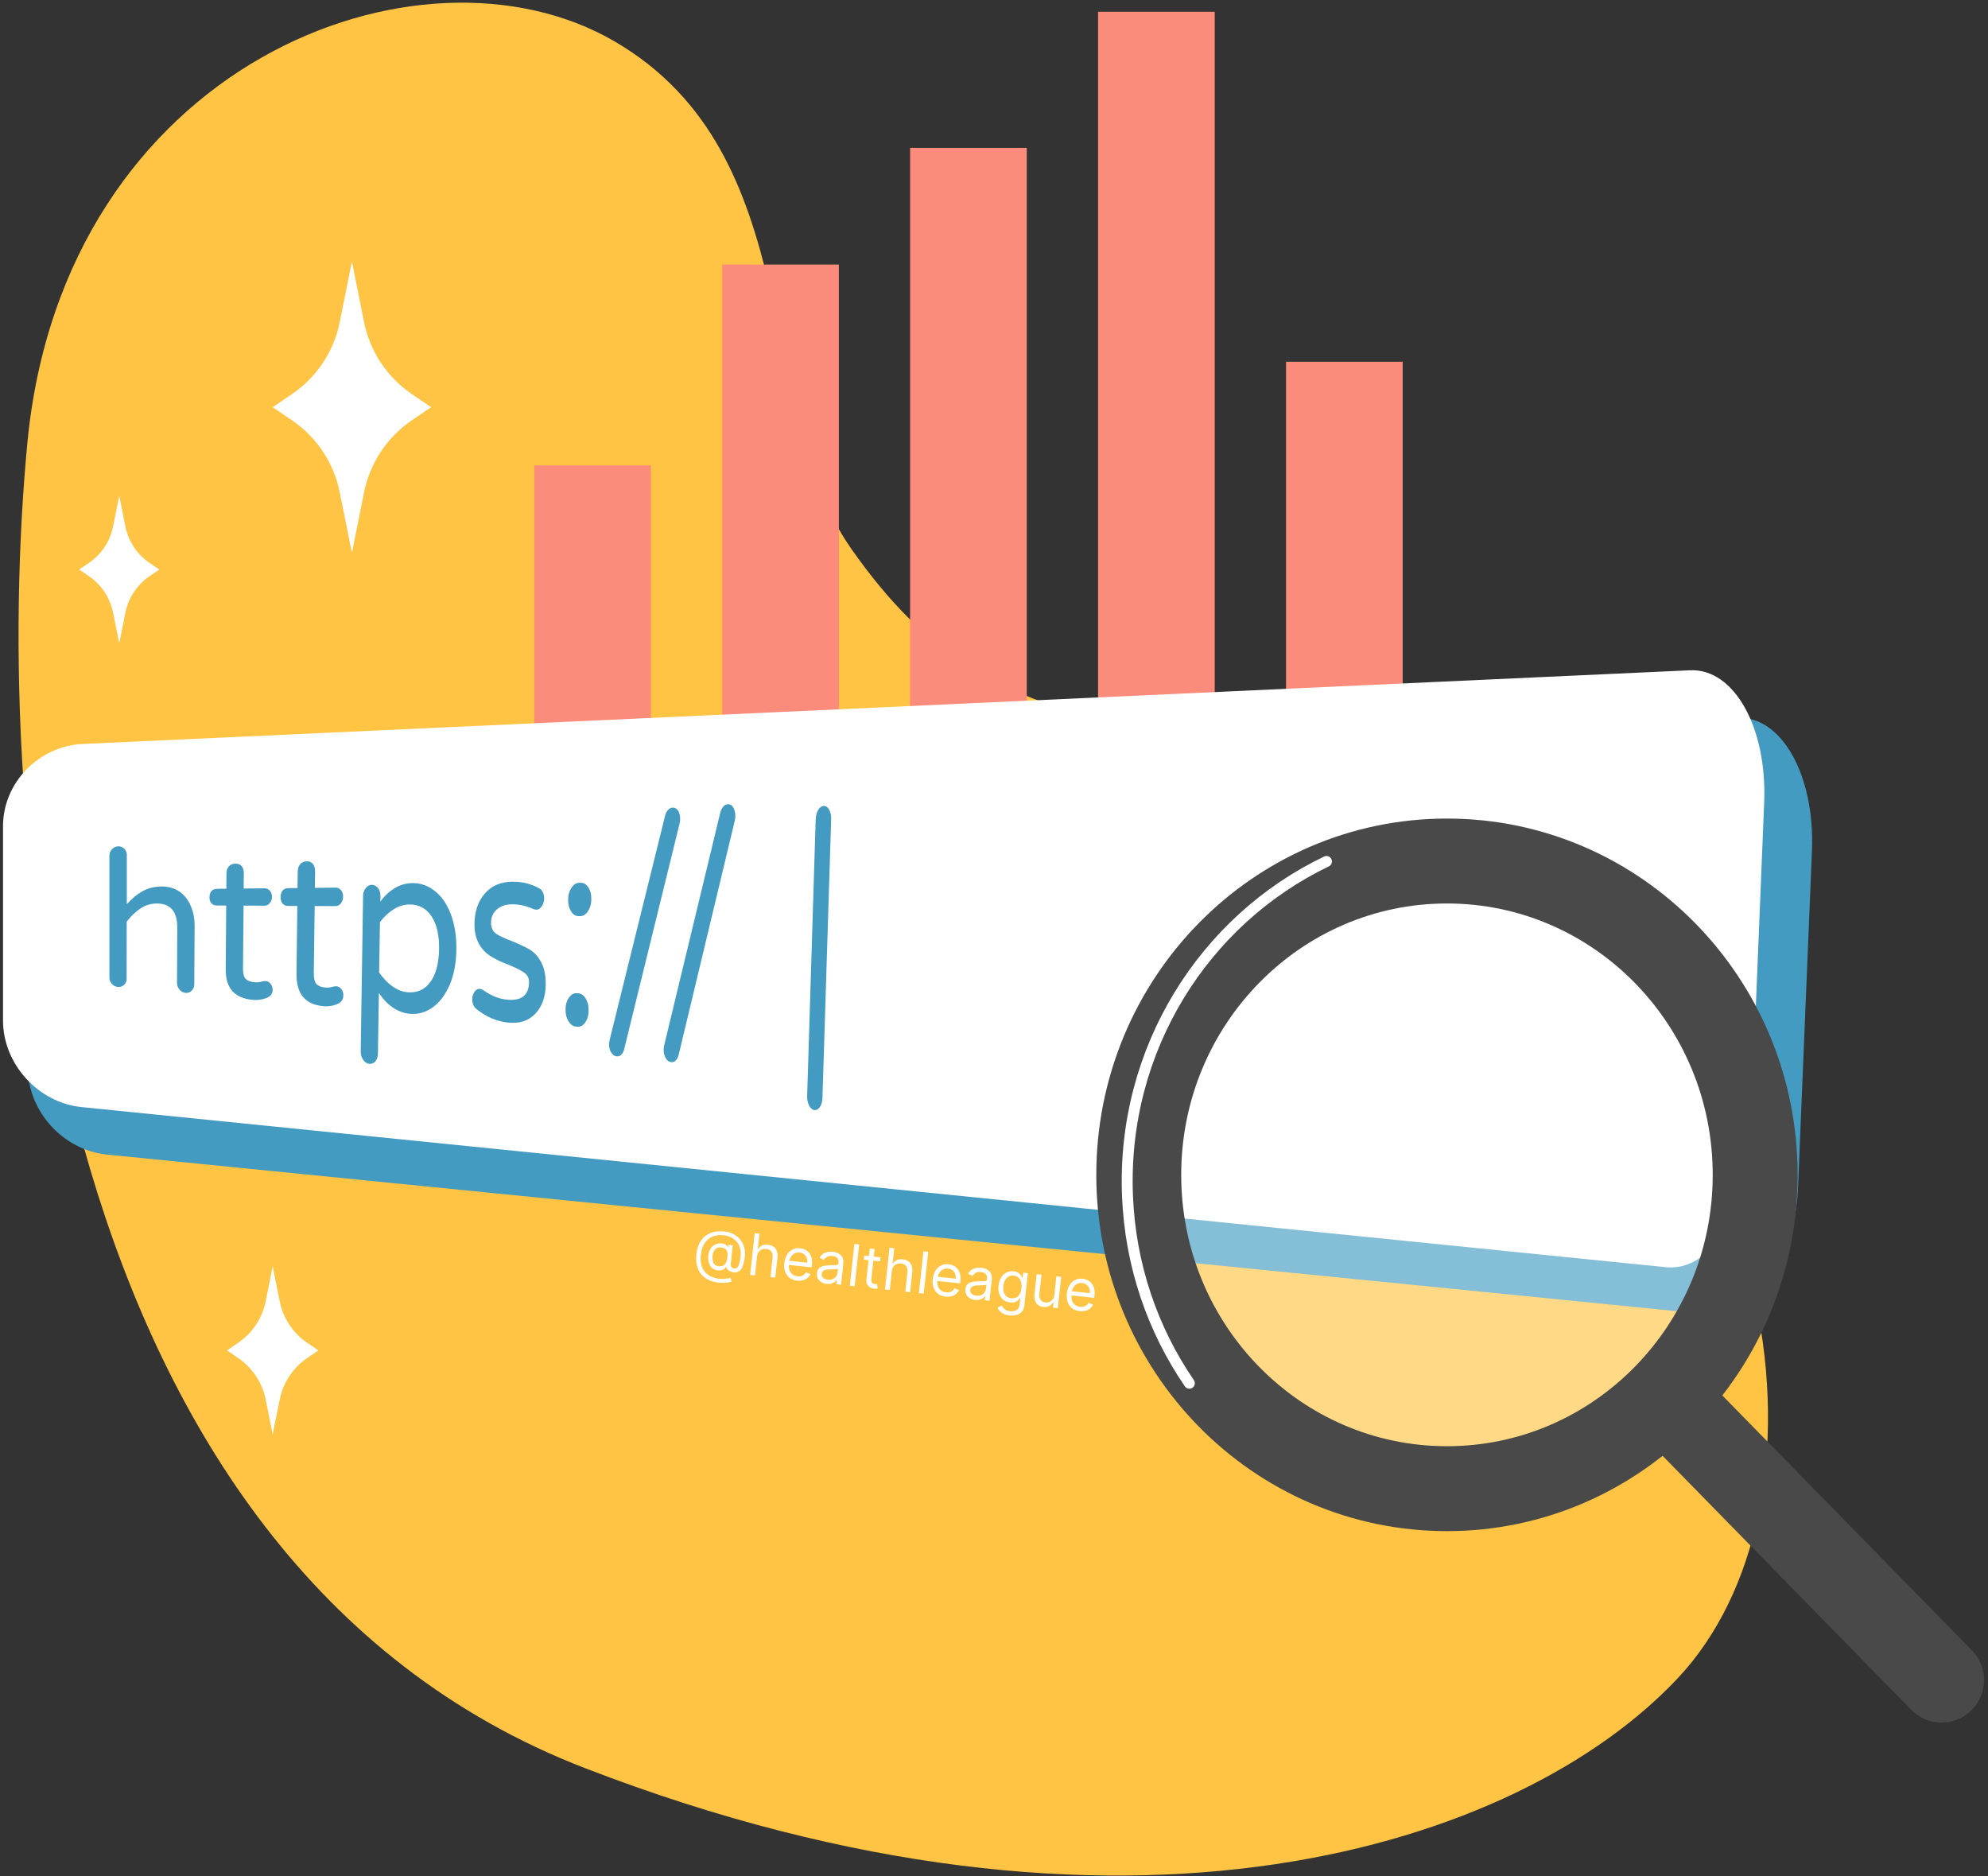
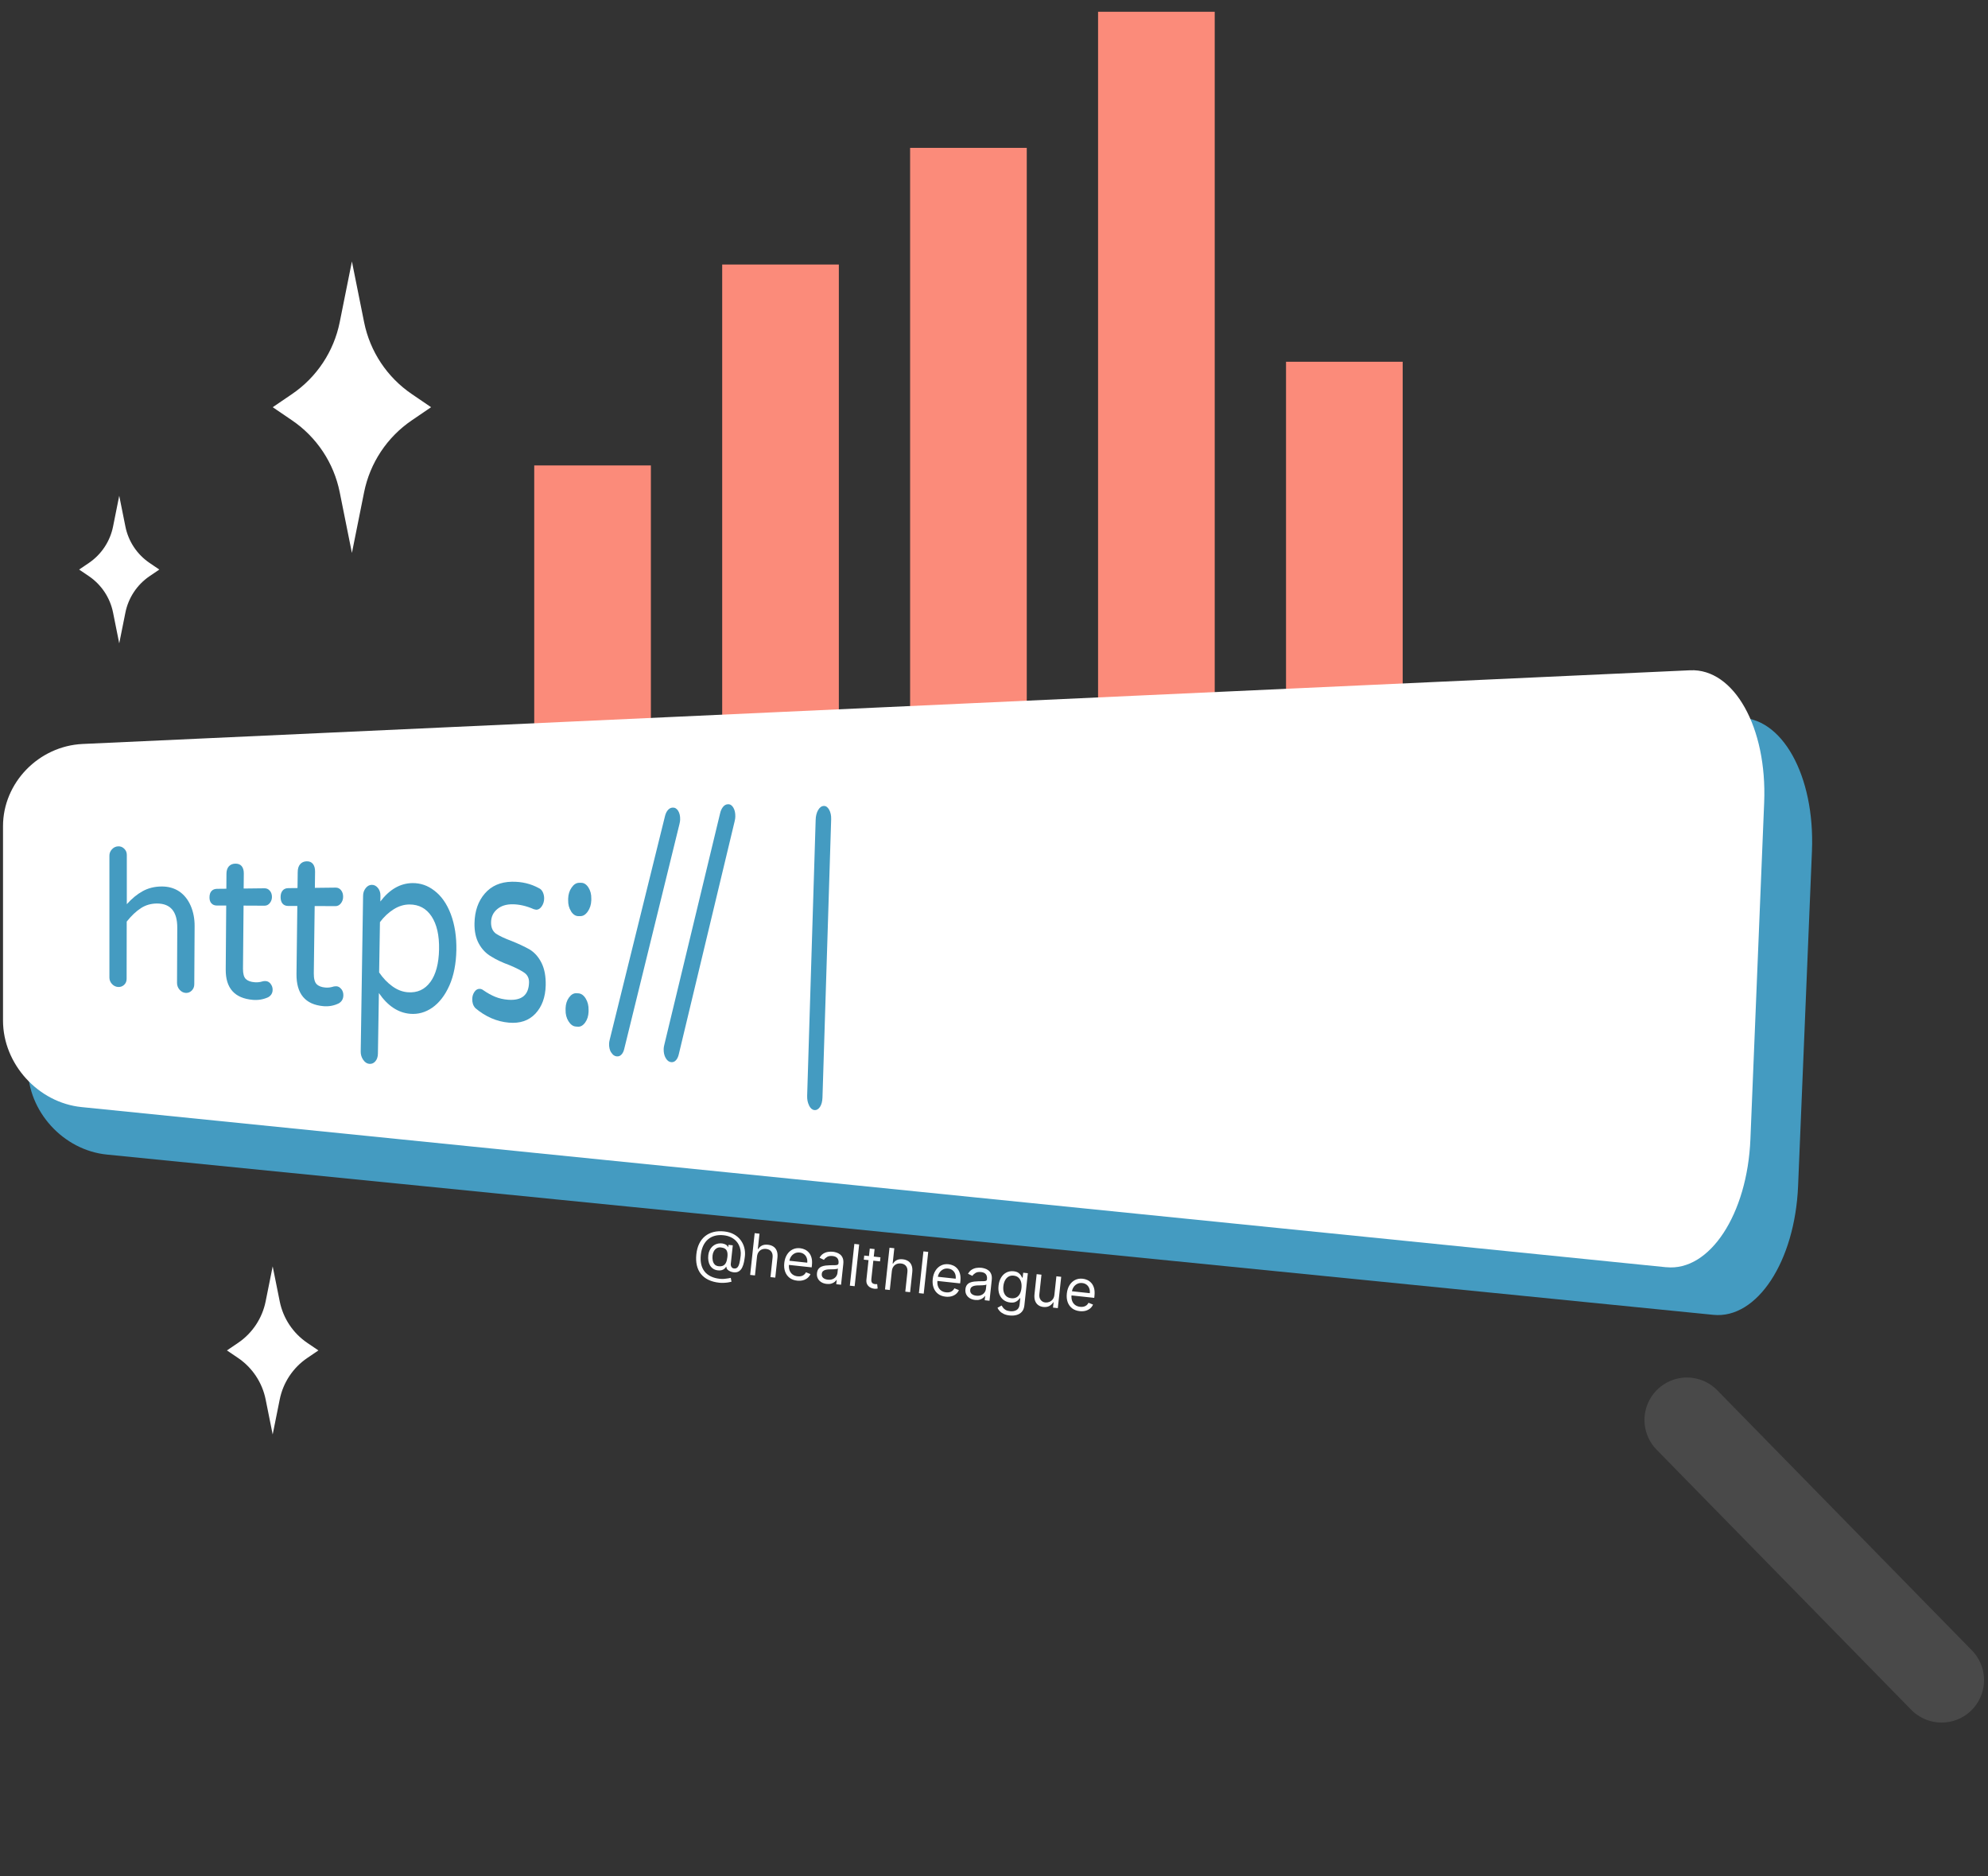
<svg xmlns="http://www.w3.org/2000/svg" width="409" height="386" viewBox="0 0 409 386" fill="none">
  <rect x="0" y="0" width="409" height="386" fill="#333333" stroke="none" />
-   <path d="M175.1 112.84C154.94 84.11 166.48 31.9 126.48 8.54C86.48 -14.82 13 13.12 5.61 91.33C-1.78 169.54 9.49 320.93 120.32 363.73C231.15 406.53 312.67 379.95 345.26 345.15C377.85 310.35 369.85 227.42 301.01 182.3C232.17 137.18 207.2 158.61 175.1 112.85V112.84Z" fill="#FFC443" />
  <path d="M133.91 95.75H109.91V173.08H133.91V95.75Z" fill="#FB8B7A" />
  <path d="M172.58 54.42H148.58V173.09H172.58V54.42Z" fill="#FB8B7A" />
  <path d="M211.24 30.42H187.24V173.09H211.24V30.42Z" fill="#FB8B7A" />
  <path d="M249.91 2.42H225.91V173.09H249.91V2.42Z" fill="#FB8B7A" />
  <path d="M288.58 74.42H264.58V173.09H288.58V74.42Z" fill="#FB8B7A" />
  <path d="M352.5 270.49L21.99 237.52C13.01 236.62 5.73 228.62 5.73 219.64V179.85C5.73 170.87 13.11 163.26 22.22 162.84L357.45 147.67C366.56 147.26 373.42 159.53 372.78 175.08L369.93 243.96C369.29 259.51 361.48 271.39 352.5 270.49Z" fill="#449BC1" />
  <path d="M342.82 260.7L16.78 227.75C7.86 226.85 0.62 218.88 0.62 209.96V169.96C0.62 161.04 7.96 153.47 17.01 153.05L347.71 137.89C356.76 137.48 363.58 149.66 362.95 165.11L360.12 234.35C359.49 249.8 351.74 261.59 342.82 260.69V260.7Z" fill="white" />
  <path d="M23.02 202.41C22.68 202.03 22.51 201.6 22.51 201.11V176.02C22.51 175.53 22.68 175.1 23.03 174.72C23.38 174.34 23.79 174.14 24.28 174.11C24.77 174.08 25.19 174.24 25.55 174.59C25.91 174.94 26.09 175.36 26.09 175.86V186.01C27.13 184.85 28.21 183.96 29.34 183.34C30.47 182.71 31.75 182.39 33.18 182.37C34.61 182.35 35.83 182.69 36.9 183.4C37.92 184.11 38.7 185.1 39.24 186.35C39.78 187.61 40.05 189.01 40.04 190.55L39.97 202.48C39.97 203.01 39.79 203.45 39.43 203.8C39.07 204.15 38.65 204.3 38.17 204.26C37.69 204.22 37.28 203.99 36.93 203.59C36.59 203.19 36.42 202.73 36.42 202.2L36.47 190.88C36.49 187.55 35.1 185.88 32.32 185.87C31.09 185.87 29.99 186.18 29 186.82C28.02 187.45 27.04 188.37 26.07 189.59L26.05 201.39C26.05 201.89 25.87 202.3 25.52 202.62C25.16 202.94 24.74 203.08 24.26 203.04C23.78 203 23.37 202.79 23.02 202.41Z" fill="#449BC1" />
  <path d="M55.68 202.41C55.96 202.76 56.09 203.16 56.09 203.61C56.09 204.3 55.77 204.82 55.16 205.16C54.16 205.61 53.11 205.79 51.99 205.69C48.26 205.36 46.41 203.28 46.44 199.44L46.54 186.29H44.62C44.13 186.28 43.76 186.13 43.49 185.83C43.22 185.53 43.09 185.11 43.1 184.57C43.11 184.03 43.24 183.61 43.51 183.31C43.78 183.01 44.16 182.86 44.65 182.85L46.57 182.83L46.59 179.76C46.59 179.1 46.76 178.59 47.08 178.23C47.4 177.87 47.85 177.68 48.41 177.67C48.97 177.66 49.41 177.82 49.71 178.17C50.01 178.53 50.16 179.03 50.16 179.67L50.13 182.79L54.43 182.74C54.86 182.74 55.23 182.9 55.52 183.25C55.81 183.59 55.95 184.02 55.95 184.53C55.95 185.01 55.79 185.43 55.5 185.79C55.2 186.15 54.84 186.33 54.4 186.32L50.11 186.3L49.99 199.3C49.99 200.33 50.18 201.03 50.58 201.41C50.98 201.79 51.59 202.01 52.41 202.07C52.94 202.11 53.45 202.06 53.94 201.91C53.99 201.91 54.03 201.91 54.05 201.87C54.3 201.83 54.52 201.81 54.7 201.83C55.08 201.86 55.41 202.05 55.69 202.4L55.68 202.41Z" fill="#449BC1" />
  <path d="M70.24 203.48C70.51 203.85 70.65 204.28 70.64 204.76C70.63 205.49 70.32 206.04 69.7 206.41C68.7 206.9 67.64 207.09 66.53 206.99C62.8 206.66 60.96 204.45 61 200.37L61.17 186.37H59.25C58.76 186.36 58.39 186.2 58.12 185.88C57.86 185.56 57.73 185.12 57.73 184.54C57.73 183.96 57.88 183.52 58.15 183.2C58.42 182.88 58.8 182.72 59.29 182.71L61.21 182.69L61.25 179.42C61.25 178.71 61.42 178.17 61.75 177.79C62.07 177.41 62.52 177.21 63.08 177.19C63.64 177.17 64.08 177.35 64.38 177.73C64.68 178.11 64.83 178.64 64.82 179.33L64.78 182.65L69.08 182.6C69.51 182.6 69.88 182.77 70.17 183.14C70.46 183.5 70.6 183.96 70.59 184.5C70.59 185.01 70.43 185.46 70.13 185.84C69.83 186.22 69.46 186.41 69.03 186.41L64.74 186.39L64.56 200.22C64.55 201.31 64.74 202.06 65.14 202.46C65.54 202.86 66.15 203.1 66.96 203.16C67.49 203.2 68 203.14 68.49 202.99C68.54 202.99 68.58 202.99 68.6 202.95C68.85 202.91 69.07 202.89 69.25 202.9C69.63 202.93 69.96 203.13 70.23 203.5L70.24 203.48Z" fill="#449BC1" />
  <path d="M74.7 218C74.37 217.5 74.2 216.94 74.21 216.33L74.7 184.29C74.7 183.67 74.89 183.15 75.24 182.7C75.59 182.26 76.01 182.03 76.5 182.03C76.99 182.03 77.4 182.24 77.76 182.68C78.11 183.12 78.28 183.65 78.27 184.28L78.25 185.46C80.13 182.98 82.33 181.71 84.83 181.67C86.49 181.65 87.99 182.16 89.33 183.2C90.79 184.29 91.93 185.91 92.75 188.07C93.56 190.24 93.94 192.71 93.89 195.46C93.84 198.21 93.35 200.76 92.45 202.75C91.55 204.77 90.38 206.28 88.95 207.29C87.52 208.28 85.99 208.7 84.37 208.56C81.88 208.34 79.74 206.91 77.95 204.29L77.75 216.76C77.74 217.42 77.56 217.95 77.21 218.35C76.86 218.75 76.43 218.91 75.93 218.85C75.43 218.79 75.04 218.5 74.71 218H74.7ZM88.54 202.02C89.68 200.46 90.27 198.22 90.33 195.33C90.39 192.44 89.87 190.16 88.79 188.52C87.71 186.89 86.2 186.07 84.25 186.07C83.13 186.07 82.04 186.4 80.99 187.06C79.94 187.72 79 188.6 78.17 189.7L78 200.05C78.8 201.22 79.7 202.17 80.72 202.9C81.74 203.64 82.81 204.05 83.93 204.13C85.86 204.27 87.4 203.57 88.53 202.02H88.54Z" fill="#449BC1" />
  <path d="M97.77 207.35C97.35 206.89 97.14 206.27 97.16 205.5C97.17 204.94 97.33 204.44 97.63 204.02C97.93 203.6 98.3 203.4 98.73 203.43C98.98 203.45 99.21 203.53 99.41 203.69C100.26 204.28 101.09 204.74 101.9 205.07C102.71 205.4 103.59 205.6 104.56 205.67C107.36 205.87 108.78 204.68 108.84 202.11C108.86 201.3 108.57 200.66 107.97 200.18C107.34 199.71 106.28 199.16 104.79 198.54C103.32 198 102.1 197.43 101.12 196.81C100.04 196.2 99.17 195.31 98.53 194.15C97.89 193 97.59 191.59 97.62 189.93C97.67 187.42 98.38 185.39 99.74 183.82C101.1 182.24 102.96 181.43 105.31 181.39C107.36 181.36 109.2 181.8 110.84 182.7C111.19 182.84 111.47 183.12 111.67 183.53C111.86 183.94 111.96 184.38 111.95 184.87C111.94 185.46 111.77 185.99 111.45 186.46C111.13 186.92 110.76 187.15 110.32 187.15L109.82 187.04C108.3 186.37 106.85 186.04 105.47 186.03C104.09 186.02 103.07 186.37 102.27 187.05C101.46 187.73 101.05 188.62 101.03 189.73C101.01 190.77 101.34 191.55 102.02 192.06C102.75 192.55 103.85 193.06 105.32 193.61C106.69 194.16 107.9 194.73 108.96 195.32C109.99 195.95 110.81 196.88 111.42 198.11C112.03 199.35 112.31 200.88 112.27 202.71C112.21 205.13 111.51 207.07 110.15 208.53C108.79 209.97 106.97 210.58 104.69 210.38C102.18 210.16 99.87 209.15 97.77 207.37V207.35Z" fill="#449BC1" />
  <path d="M117.49 187.47C117.07 186.82 116.87 186.07 116.89 185.2V184.86C116.92 183.99 117.15 183.23 117.6 182.59C118.05 181.94 118.57 181.61 119.16 181.61H119.54C120.13 181.6 120.63 181.92 121.05 182.56C121.47 183.21 121.67 183.98 121.65 184.86V185.21C121.62 186.09 121.38 186.86 120.93 187.51C120.48 188.16 119.96 188.48 119.37 188.47H118.99C118.4 188.46 117.9 188.13 117.48 187.48L117.49 187.47ZM116.95 210.08C116.53 209.4 116.34 208.63 116.36 207.76V207.42C116.39 206.55 116.62 205.81 117.07 205.2C117.52 204.59 118.03 204.29 118.62 204.33L119 204.35C119.58 204.39 120.09 204.75 120.5 205.42C120.92 206.1 121.11 206.89 121.09 207.77V208.12C121.06 209 120.83 209.75 120.38 210.37C119.93 210.98 119.42 211.27 118.83 211.21L118.45 211.18C117.87 211.13 117.37 210.76 116.95 210.08Z" fill="#449BC1" />
  <path d="M125.72 216.51C125.43 216.01 125.29 215.41 125.31 214.71C125.31 214.48 125.36 214.19 125.45 213.84L136.79 167.98C136.91 167.45 137.1 167.02 137.38 166.68C137.66 166.34 137.99 166.16 138.38 166.14C138.84 166.11 139.22 166.33 139.52 166.8C139.81 167.27 139.95 167.87 139.93 168.6C139.93 168.84 139.88 169.15 139.79 169.52L128.43 215.77C128.32 216.27 128.12 216.67 127.85 216.95C127.58 217.24 127.25 217.36 126.87 217.32C126.41 217.27 126.04 217 125.75 216.5L125.72 216.51Z" fill="#449BC1" />
  <path d="M136.95 217.66C136.66 217.14 136.52 216.52 136.54 215.8C136.54 215.56 136.59 215.26 136.68 214.9L148.14 167.36C148.26 166.81 148.46 166.36 148.74 166.01C149.02 165.66 149.35 165.47 149.74 165.45C150.2 165.42 150.58 165.65 150.87 166.14C151.16 166.63 151.3 167.25 151.28 168.01C151.28 168.26 151.23 168.58 151.14 168.96L139.65 216.89C139.53 217.41 139.34 217.82 139.06 218.12C138.78 218.42 138.46 218.55 138.08 218.51C137.62 218.46 137.25 218.18 136.96 217.66H136.95Z" fill="#449BC1" />
  <path d="M166.46 227.42C166.17 226.85 166.04 226.19 166.06 225.44L167.81 168.67C167.83 167.87 168 167.2 168.31 166.66C168.62 166.11 169.01 165.83 169.47 165.8C169.91 165.78 170.28 166.03 170.58 166.57C170.88 167.11 171.02 167.76 171 168.52L169.21 225.81C169.18 226.61 169.01 227.25 168.69 227.73C168.37 228.2 167.98 228.41 167.53 228.36C167.1 228.31 166.74 228 166.45 227.43L166.46 227.42Z" fill="#449BC1" />
-   <path opacity="0.35" d="M297.69 302.98C331.539 302.98 358.98 275.539 358.98 241.69C358.98 207.84 331.539 180.4 297.69 180.4C263.84 180.4 236.4 207.84 236.4 241.69C236.4 275.539 263.84 302.98 297.69 302.98Z" fill="white" />
-   <path d="M297.69 306.25C332.71 306.25 361.1 277.345 361.1 241.69C361.1 206.034 332.71 177.13 297.69 177.13C262.669 177.13 234.28 206.034 234.28 241.69C234.28 277.345 262.669 306.25 297.69 306.25Z" stroke="#494949" stroke-width="17.47" stroke-miterlimit="10" stroke-linecap="round" />
  <path d="M399.45 345.63L347.06 292.12" stroke="#494949" stroke-width="17.47" stroke-miterlimit="10" stroke-linecap="round" />
-   <path d="M244.69 284.56C237.16 273.56 232.52 260.32 231.96 245.93C230.78 215.84 247.73 189.29 272.9 177.22" stroke="white" stroke-width="2.25" stroke-miterlimit="10" stroke-linecap="round" />
  <path d="M72.4 113.75L69.89 101.25C68.68 95.23 65.16 89.93 60.09 86.48L56.11 83.77L60.09 81.06C65.16 77.61 68.68 72.3 69.89 66.29L72.4 53.79L74.91 66.29C76.12 72.31 79.64 77.61 84.71 81.06L88.69 83.77L84.71 86.48C79.64 89.93 76.12 95.24 74.91 101.25L72.4 113.75Z" fill="white" />
  <path d="M56.1 295.1L54.65 287.89C53.95 284.42 51.92 281.36 48.99 279.37L46.69 277.81L48.99 276.25C51.92 274.26 53.95 271.2 54.65 267.73L56.1 260.52L57.55 267.73C58.25 271.2 60.28 274.26 63.21 276.25L65.51 277.81L63.21 279.37C60.28 281.36 58.25 284.42 57.55 287.89L56.1 295.1Z" fill="white" />
  <path d="M24.53 132.35L23.26 126.02C22.65 122.97 20.87 120.29 18.3 118.54L16.28 117.17L18.3 115.8C20.87 114.05 22.65 111.36 23.26 108.32L24.53 101.99L25.8 108.32C26.41 111.37 28.19 114.05 30.76 115.8L32.78 117.17L30.76 118.54C28.19 120.29 26.41 122.98 25.8 126.02L24.53 132.35Z" fill="white" />
  <path d="M147.978 263.883C147.122 263.79 146.379 263.591 145.747 263.285C145.115 262.982 144.6 262.58 144.201 262.079C143.803 261.578 143.524 260.986 143.366 260.304C143.207 259.623 143.174 258.858 143.265 258.011C143.354 257.192 143.549 256.471 143.851 255.851C144.155 255.23 144.554 254.719 145.047 254.316C145.544 253.912 146.123 253.625 146.786 253.456C147.452 253.288 148.189 253.247 148.998 253.334C149.783 253.419 150.457 253.622 151.019 253.943C151.585 254.261 152.042 254.66 152.392 255.139C152.745 255.615 152.992 256.136 153.132 256.7C153.275 257.264 153.315 257.834 153.253 258.41C153.209 258.815 153.145 259.224 153.061 259.637C152.977 260.049 152.853 260.423 152.69 260.759C152.526 261.092 152.302 261.351 152.016 261.535C151.733 261.719 151.369 261.788 150.925 261.74C150.729 261.719 150.517 261.665 150.289 261.578C150.061 261.491 149.863 261.366 149.697 261.204C149.531 261.042 149.444 260.839 149.436 260.595L149.386 260.589C149.301 260.744 149.181 260.887 149.025 261.017C148.873 261.148 148.68 261.244 148.447 261.307C148.217 261.37 147.943 261.378 147.625 261.333C147.263 261.279 146.952 261.164 146.691 260.986C146.43 260.805 146.22 260.576 146.061 260.298C145.904 260.018 145.797 259.703 145.739 259.351C145.684 258.997 145.677 258.622 145.72 258.225C145.761 257.847 145.854 257.508 146 257.207C146.145 256.906 146.33 256.649 146.554 256.435C146.781 256.222 147.036 256.06 147.319 255.949C147.606 255.836 147.908 255.779 148.224 255.78C148.507 255.782 148.76 255.822 148.984 255.9C149.208 255.975 149.388 256.072 149.525 256.191C149.662 256.308 149.744 256.43 149.77 256.557L149.82 256.563L149.871 256.093L150.76 256.189L150.351 259.981C150.325 260.215 150.369 260.429 150.481 260.623C150.593 260.816 150.775 260.926 151.027 260.953C151.312 260.984 151.54 260.909 151.713 260.73C151.887 260.551 152.025 260.26 152.125 259.858C152.228 259.456 152.313 258.936 152.382 258.299C152.423 257.924 152.411 257.55 152.347 257.175C152.285 256.798 152.169 256.439 151.996 256.098C151.826 255.757 151.598 255.448 151.311 255.171C151.024 254.894 150.677 254.664 150.27 254.481C149.865 254.296 149.396 254.175 148.862 254.117C148.205 254.046 147.605 254.085 147.063 254.233C146.524 254.378 146.052 254.626 145.647 254.975C145.244 255.322 144.918 255.762 144.668 256.295C144.422 256.826 144.26 257.442 144.184 258.144C144.108 258.857 144.133 259.5 144.26 260.074C144.391 260.648 144.62 261.145 144.948 261.566C145.279 261.986 145.708 262.324 146.235 262.579C146.761 262.836 147.383 263.004 148.098 263.081C148.406 263.114 148.712 263.118 149.018 263.091C149.324 263.065 149.595 263.029 149.832 262.984C150.068 262.939 150.239 262.905 150.343 262.882L150.495 263.679C150.314 263.733 150.079 263.781 149.792 263.824C149.507 263.867 149.204 263.895 148.883 263.908C148.565 263.922 148.263 263.913 147.978 263.883ZM147.852 260.492C148.226 260.532 148.538 260.489 148.786 260.363C149.035 260.237 149.228 260.028 149.368 259.734C149.507 259.441 149.601 259.062 149.651 258.598C149.702 258.128 149.683 257.756 149.594 257.48C149.505 257.205 149.351 257.002 149.134 256.871C148.916 256.74 148.639 256.656 148.304 256.62C147.985 256.585 147.703 256.64 147.458 256.783C147.217 256.924 147.021 257.126 146.871 257.39C146.724 257.651 146.633 257.944 146.598 258.269C146.559 258.627 146.571 258.969 146.632 259.295C146.693 259.618 146.821 259.889 147.015 260.108C147.209 260.325 147.488 260.452 147.852 260.492ZM155.742 258.509L155.324 262.384L154.334 262.277L155.261 253.688L156.251 253.795L155.911 256.949L155.995 256.958C156.182 256.641 156.437 256.401 156.76 256.238C157.086 256.073 157.502 256.017 158.008 256.072C158.447 256.119 158.822 256.249 159.133 256.46C159.444 256.669 159.671 256.964 159.814 257.344C159.96 257.722 160.003 258.188 159.943 258.742L159.502 262.835L158.512 262.728L158.946 258.702C159.001 258.19 158.911 257.78 158.676 257.472C158.444 257.161 158.094 256.981 157.627 256.93C157.303 256.895 157.004 256.932 156.732 257.041C156.463 257.151 156.24 257.329 156.064 257.576C155.89 257.823 155.783 258.134 155.742 258.509ZM163.999 263.456C163.378 263.389 162.858 263.194 162.437 262.872C162.019 262.547 161.716 262.124 161.526 261.602C161.339 261.079 161.281 260.487 161.353 259.827C161.424 259.167 161.607 258.599 161.902 258.121C162.199 257.641 162.58 257.284 163.044 257.048C163.511 256.81 164.036 256.722 164.617 256.785C164.953 256.821 165.278 256.913 165.593 257.06C165.908 257.207 166.186 257.421 166.428 257.702C166.669 257.98 166.847 258.333 166.962 258.761C167.077 259.189 167.102 259.704 167.038 260.305L166.992 260.724L162.026 260.188L162.119 259.333L166.078 259.76C166.117 259.397 166.08 259.064 165.965 258.764C165.853 258.463 165.673 258.216 165.426 258.022C165.18 257.829 164.879 257.713 164.521 257.674C164.127 257.632 163.775 257.693 163.466 257.857C163.16 258.019 162.913 258.247 162.726 258.541C162.539 258.835 162.426 259.159 162.388 259.515L162.326 260.085C162.274 260.571 162.313 260.993 162.444 261.349C162.579 261.703 162.787 261.985 163.07 262.193C163.353 262.399 163.695 262.524 164.095 262.567C164.355 262.595 164.594 262.584 164.811 262.534C165.032 262.482 165.227 262.389 165.397 262.258C165.567 262.123 165.706 261.949 165.814 261.734L166.741 262.106C166.606 262.419 166.406 262.686 166.142 262.907C165.878 263.124 165.564 263.283 165.199 263.382C164.835 263.479 164.435 263.503 163.999 263.456ZM170.066 264.128C169.658 264.084 169.296 263.967 168.98 263.777C168.664 263.585 168.424 263.331 168.26 263.017C168.096 262.699 168.037 262.331 168.082 261.911C168.122 261.542 168.227 261.251 168.397 261.037C168.567 260.821 168.781 260.66 169.039 260.555C169.296 260.45 169.575 260.381 169.876 260.348C170.179 260.313 170.483 260.292 170.786 260.285C171.183 260.277 171.505 260.274 171.751 260.275C172 260.273 172.184 260.247 172.302 260.194C172.424 260.142 172.493 260.037 172.511 259.877L172.514 259.844C172.559 259.43 172.48 259.096 172.279 258.842C172.08 258.589 171.752 258.438 171.297 258.388C170.824 258.337 170.442 258.401 170.152 258.579C169.861 258.757 169.648 258.957 169.514 259.18L168.611 258.744C168.821 258.37 169.077 258.09 169.38 257.902C169.687 257.711 170.011 257.591 170.353 257.54C170.698 257.487 171.033 257.477 171.357 257.512C171.564 257.535 171.799 257.586 172.062 257.665C172.328 257.742 172.579 257.869 172.814 258.047C173.052 258.226 173.239 258.476 173.374 258.799C173.509 259.122 173.548 259.54 173.493 260.051L173.035 264.296L172.045 264.189L172.139 263.317L172.089 263.311C172.007 263.444 171.879 263.581 171.705 263.724C171.531 263.866 171.308 263.979 171.036 264.063C170.764 264.147 170.441 264.168 170.066 264.128ZM170.313 263.255C170.704 263.297 171.043 263.256 171.328 263.131C171.616 263.007 171.841 262.83 172.004 262.602C172.17 262.374 172.268 262.125 172.297 261.857L172.395 260.951C172.347 260.997 172.25 261.033 172.103 261.06C171.959 261.084 171.793 261.101 171.605 261.112C171.42 261.12 171.24 261.126 171.064 261.13C170.892 261.131 170.751 261.133 170.644 261.135C170.383 261.141 170.136 261.17 169.905 261.221C169.676 261.27 169.485 261.361 169.332 261.495C169.182 261.625 169.094 261.817 169.066 262.068C169.029 262.412 169.128 262.686 169.364 262.89C169.602 263.091 169.919 263.213 170.313 263.255ZM176.759 256.008L175.832 264.598L174.842 264.491L175.769 255.901L176.759 256.008ZM181.141 258.653L181.051 259.492L177.712 259.132L177.803 258.293L181.141 258.653ZM178.943 256.855L179.932 256.961L179.27 263.102C179.239 263.381 179.257 263.595 179.323 263.744C179.393 263.89 179.489 263.994 179.612 264.055C179.739 264.114 179.875 264.151 180.02 264.167C180.129 264.179 180.219 264.183 180.291 264.179C180.362 264.173 180.419 264.168 180.462 264.164L180.567 265.075C180.497 265.093 180.401 265.108 180.278 265.12C180.155 265.135 180.001 265.132 179.816 265.112C179.537 265.082 179.269 264.993 179.014 264.843C178.761 264.695 178.56 264.488 178.41 264.222C178.264 263.958 178.21 263.638 178.251 263.263L178.943 256.855ZM183.482 261.503L183.063 265.378L182.074 265.271L183.001 256.682L183.99 256.788L183.65 259.942L183.734 259.951C183.921 259.635 184.176 259.395 184.499 259.232C184.825 259.066 185.241 259.011 185.747 259.066C186.186 259.113 186.561 259.243 186.872 259.454C187.183 259.663 187.411 259.958 187.553 260.338C187.699 260.716 187.742 261.182 187.683 261.735L187.241 265.829L186.251 265.722L186.685 261.696C186.741 261.184 186.651 260.774 186.415 260.466C186.183 260.155 185.833 259.974 185.366 259.924C185.042 259.889 184.744 259.926 184.472 260.035C184.202 260.145 183.979 260.323 183.803 260.57C183.629 260.817 183.522 261.128 183.482 261.503ZM190.968 257.542L190.041 266.131L189.052 266.024L189.979 257.435L190.968 257.542ZM194.541 266.753C193.92 266.686 193.4 266.491 192.979 266.168C192.561 265.843 192.258 265.42 192.068 264.899C191.881 264.375 191.823 263.783 191.895 263.123C191.966 262.464 192.149 261.895 192.444 261.418C192.741 260.938 193.122 260.58 193.586 260.344C194.053 260.106 194.578 260.019 195.159 260.081C195.495 260.118 195.82 260.209 196.135 260.356C196.45 260.504 196.728 260.717 196.97 260.998C197.211 261.276 197.389 261.629 197.504 262.057C197.619 262.485 197.644 263 197.58 263.601L197.534 264.021L192.568 263.485L192.661 262.629L196.62 263.056C196.659 262.693 196.622 262.361 196.507 262.06C196.395 261.759 196.215 261.512 195.968 261.319C195.723 261.125 195.421 261.009 195.063 260.971C194.669 260.928 194.317 260.989 194.008 261.154C193.702 261.316 193.455 261.544 193.268 261.838C193.081 262.131 192.968 262.456 192.93 262.811L192.868 263.381C192.816 263.868 192.855 264.289 192.986 264.646C193.121 265 193.329 265.281 193.612 265.49C193.895 265.696 194.237 265.82 194.637 265.863C194.897 265.892 195.136 265.881 195.353 265.83C195.574 265.778 195.769 265.686 195.939 265.554C196.109 265.42 196.248 265.245 196.356 265.031L197.283 265.402C197.148 265.716 196.948 265.983 196.684 266.203C196.42 266.421 196.106 266.579 195.741 266.678C195.377 266.775 194.977 266.8 194.541 266.753ZM200.608 267.424C200.2 267.38 199.838 267.263 199.522 267.074C199.206 266.881 198.966 266.628 198.802 266.313C198.638 265.995 198.579 265.627 198.624 265.208C198.664 264.838 198.769 264.547 198.939 264.334C199.109 264.117 199.323 263.956 199.581 263.851C199.838 263.746 200.117 263.677 200.418 263.645C200.721 263.609 201.025 263.588 201.328 263.582C201.725 263.573 202.047 263.57 202.293 263.571C202.542 263.57 202.726 263.543 202.844 263.491C202.966 263.439 203.035 263.333 203.053 263.174L203.056 263.14C203.101 262.726 203.022 262.392 202.821 262.139C202.622 261.885 202.294 261.734 201.839 261.685C201.366 261.634 200.984 261.697 200.694 261.875C200.403 262.053 200.19 262.254 200.056 262.477L199.153 262.04C199.363 261.667 199.619 261.386 199.922 261.198C200.229 261.008 200.553 260.887 200.895 260.836C201.24 260.783 201.575 260.774 201.899 260.809C202.106 260.831 202.341 260.882 202.604 260.961C202.87 261.038 203.121 261.166 203.356 261.344C203.594 261.522 203.781 261.773 203.916 262.096C204.051 262.419 204.09 262.836 204.035 263.348L203.577 267.592L202.587 267.485L202.681 266.613L202.631 266.607C202.549 266.74 202.421 266.878 202.247 267.02C202.073 267.162 201.85 267.276 201.578 267.359C201.306 267.443 200.983 267.465 200.608 267.424ZM200.855 266.552C201.246 266.594 201.585 266.552 201.87 266.428C202.158 266.303 202.383 266.127 202.546 265.898C202.712 265.67 202.81 265.422 202.839 265.153L202.937 264.247C202.889 264.293 202.792 264.329 202.645 264.356C202.501 264.38 202.335 264.397 202.147 264.408C201.962 264.417 201.782 264.423 201.606 264.426C201.434 264.427 201.293 264.429 201.186 264.432C200.925 264.438 200.678 264.466 200.447 264.517C200.218 264.566 200.027 264.657 199.874 264.791C199.724 264.922 199.636 265.113 199.608 265.365C199.571 265.709 199.67 265.982 199.906 266.186C200.144 266.387 200.461 266.509 200.855 266.552ZM207.709 270.618C207.231 270.566 206.826 270.46 206.496 270.3C206.165 270.143 205.895 269.952 205.688 269.729C205.482 269.509 205.324 269.28 205.214 269.042L206.063 268.573C206.139 268.7 206.238 268.847 206.359 269.012C206.479 269.181 206.652 269.334 206.878 269.472C207.106 269.612 207.414 269.703 207.803 269.745C208.323 269.802 208.766 269.722 209.131 269.507C209.497 269.292 209.709 268.916 209.767 268.379L209.908 267.07L209.824 267.061C209.739 267.171 209.619 267.305 209.466 267.464C209.317 267.62 209.11 267.752 208.847 267.86C208.586 267.964 208.247 267.994 207.827 267.949C207.307 267.893 206.853 267.719 206.466 267.429C206.082 267.138 205.795 266.745 205.605 266.25C205.418 265.754 205.361 265.171 205.433 264.5C205.504 263.84 205.682 263.278 205.967 262.814C206.252 262.346 206.616 262.001 207.059 261.777C207.502 261.551 207.995 261.467 208.537 261.525C208.957 261.571 209.282 261.676 209.513 261.843C209.747 262.007 209.92 262.184 210.033 262.374C210.148 262.562 210.236 262.716 210.297 262.835L210.398 262.846L210.508 261.823L211.464 261.926L210.749 268.553C210.689 269.106 210.515 269.543 210.226 269.863C209.939 270.185 209.576 270.405 209.136 270.522C208.699 270.641 208.223 270.673 207.709 270.618ZM208.057 267.074C208.454 267.117 208.8 267.062 209.093 266.91C209.387 266.758 209.624 266.519 209.803 266.193C209.982 265.868 210.098 265.467 210.149 264.992C210.199 264.528 210.173 264.11 210.072 263.74C209.971 263.37 209.794 263.07 209.541 262.839C209.289 262.608 208.962 262.471 208.559 262.427C208.14 262.382 207.779 262.45 207.476 262.633C207.176 262.815 206.937 263.078 206.759 263.421C206.583 263.764 206.472 264.154 206.425 264.59C206.376 265.037 206.404 265.44 206.506 265.799C206.612 266.156 206.793 266.447 207.048 266.673C207.307 266.896 207.644 267.03 208.057 267.074ZM216.925 266.368L217.336 262.56L218.326 262.667L217.631 269.109L216.641 269.002L216.759 267.912L216.691 267.904C216.505 268.215 216.24 268.468 215.897 268.663C215.554 268.855 215.139 268.925 214.652 268.872C214.25 268.829 213.901 268.702 213.607 268.492C213.313 268.279 213.096 267.984 212.956 267.607C212.816 267.227 212.775 266.763 212.834 266.215L213.276 262.122L214.266 262.228L213.831 266.255C213.781 266.725 213.872 267.113 214.104 267.421C214.34 267.73 214.663 267.906 215.074 267.95C215.32 267.977 215.577 267.941 215.845 267.843C216.116 267.745 216.352 267.575 216.554 267.334C216.758 267.093 216.882 266.771 216.925 266.368ZM222.13 269.73C221.509 269.663 220.989 269.468 220.568 269.146C220.151 268.821 219.847 268.398 219.657 267.876C219.47 267.353 219.413 266.761 219.484 266.101C219.555 265.441 219.738 264.873 220.033 264.395C220.331 263.915 220.712 263.558 221.176 263.322C221.643 263.084 222.167 262.996 222.748 263.059C223.084 263.095 223.409 263.187 223.724 263.334C224.039 263.481 224.318 263.695 224.559 263.976C224.8 264.254 224.979 264.607 225.094 265.035C225.209 265.463 225.234 265.978 225.169 266.579L225.124 266.998L220.158 266.462L220.25 265.607L224.209 266.034C224.249 265.671 224.211 265.338 224.096 265.038C223.984 264.737 223.805 264.49 223.557 264.296C223.312 264.103 223.01 263.987 222.652 263.948C222.258 263.906 221.906 263.967 221.597 264.131C221.291 264.294 221.045 264.521 220.857 264.815C220.67 265.109 220.557 265.433 220.519 265.789L220.457 266.359C220.405 266.845 220.444 267.267 220.576 267.623C220.71 267.977 220.919 268.259 221.202 268.467C221.485 268.673 221.826 268.798 222.226 268.841C222.486 268.869 222.725 268.858 222.943 268.808C223.163 268.756 223.358 268.663 223.528 268.532C223.698 268.397 223.837 268.223 223.945 268.008L224.873 268.38C224.737 268.693 224.537 268.96 224.273 269.181C224.009 269.398 223.695 269.557 223.331 269.656C222.967 269.753 222.566 269.777 222.13 269.73Z" fill="white" />
</svg>